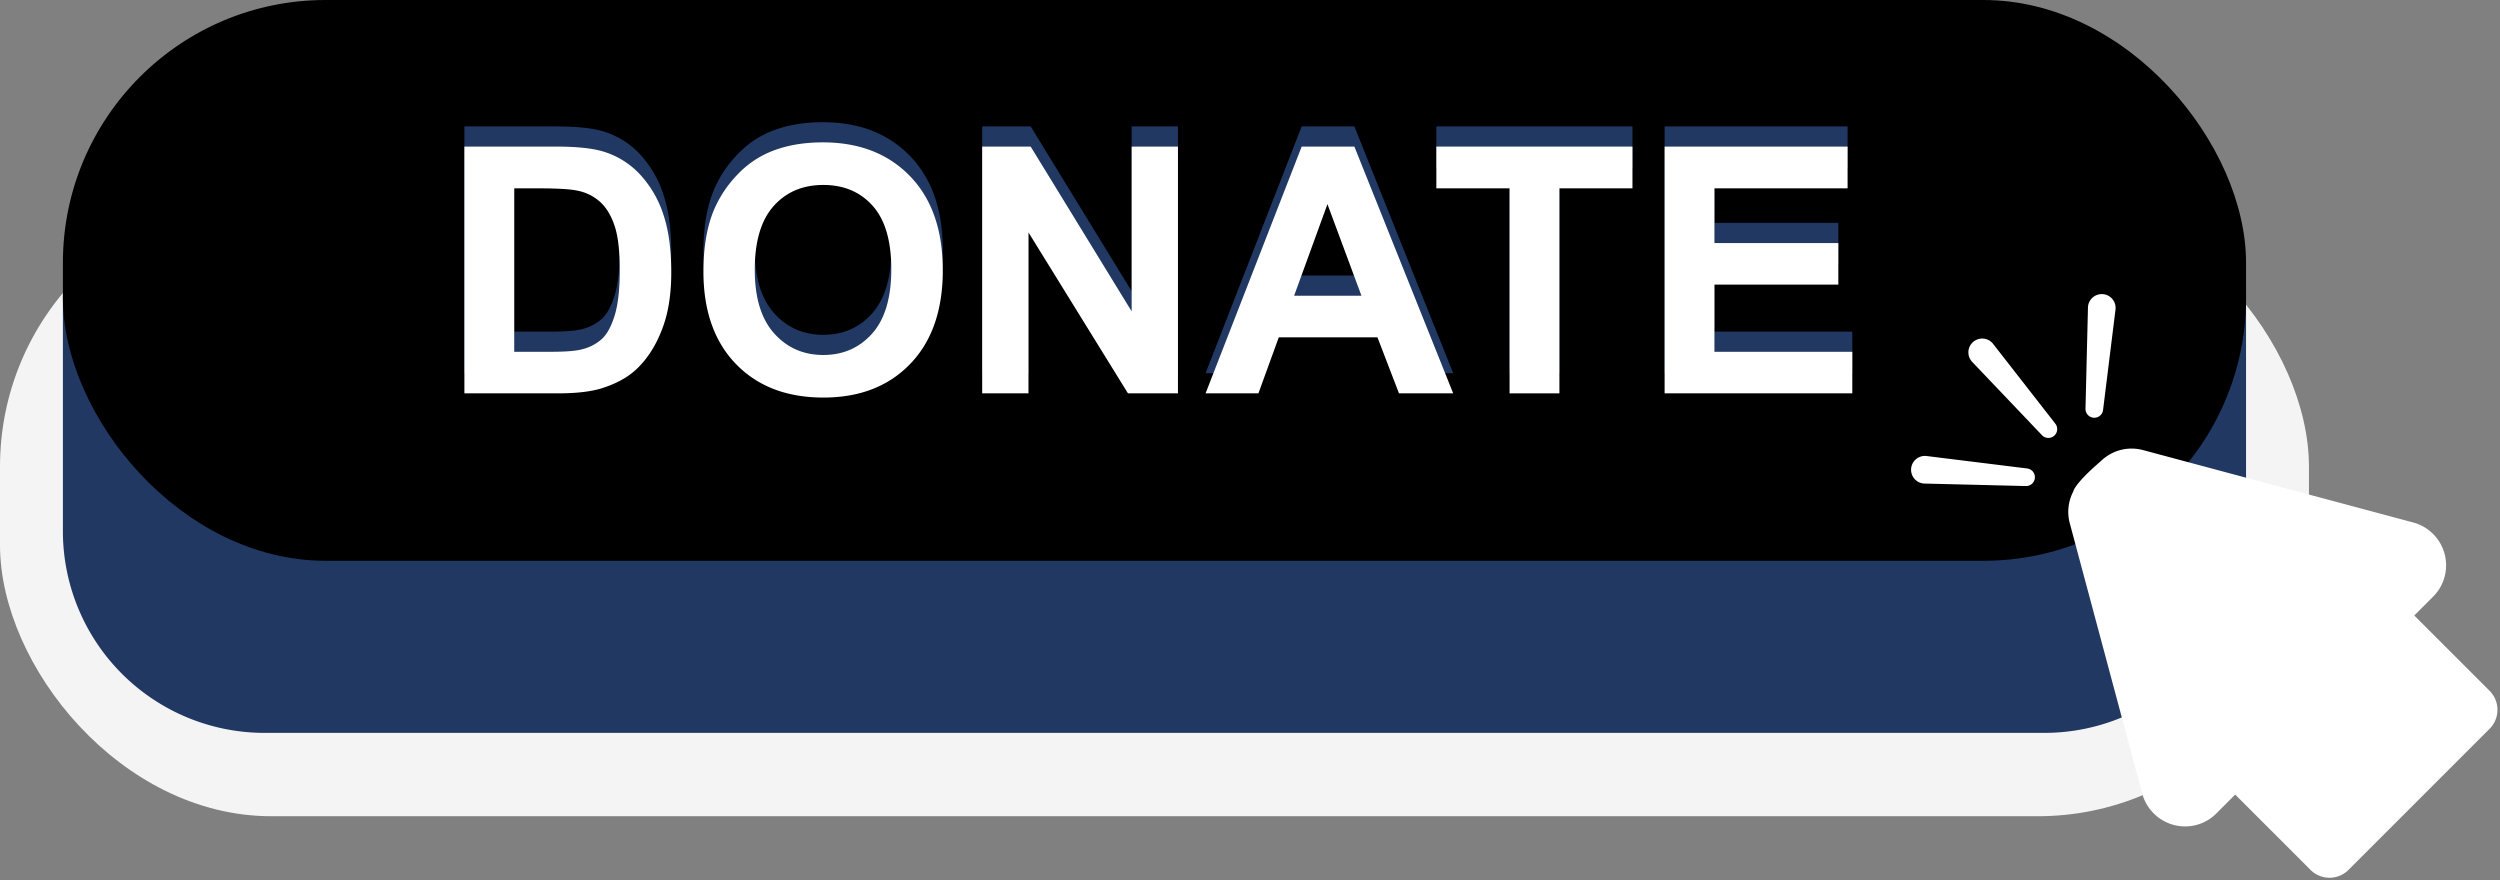
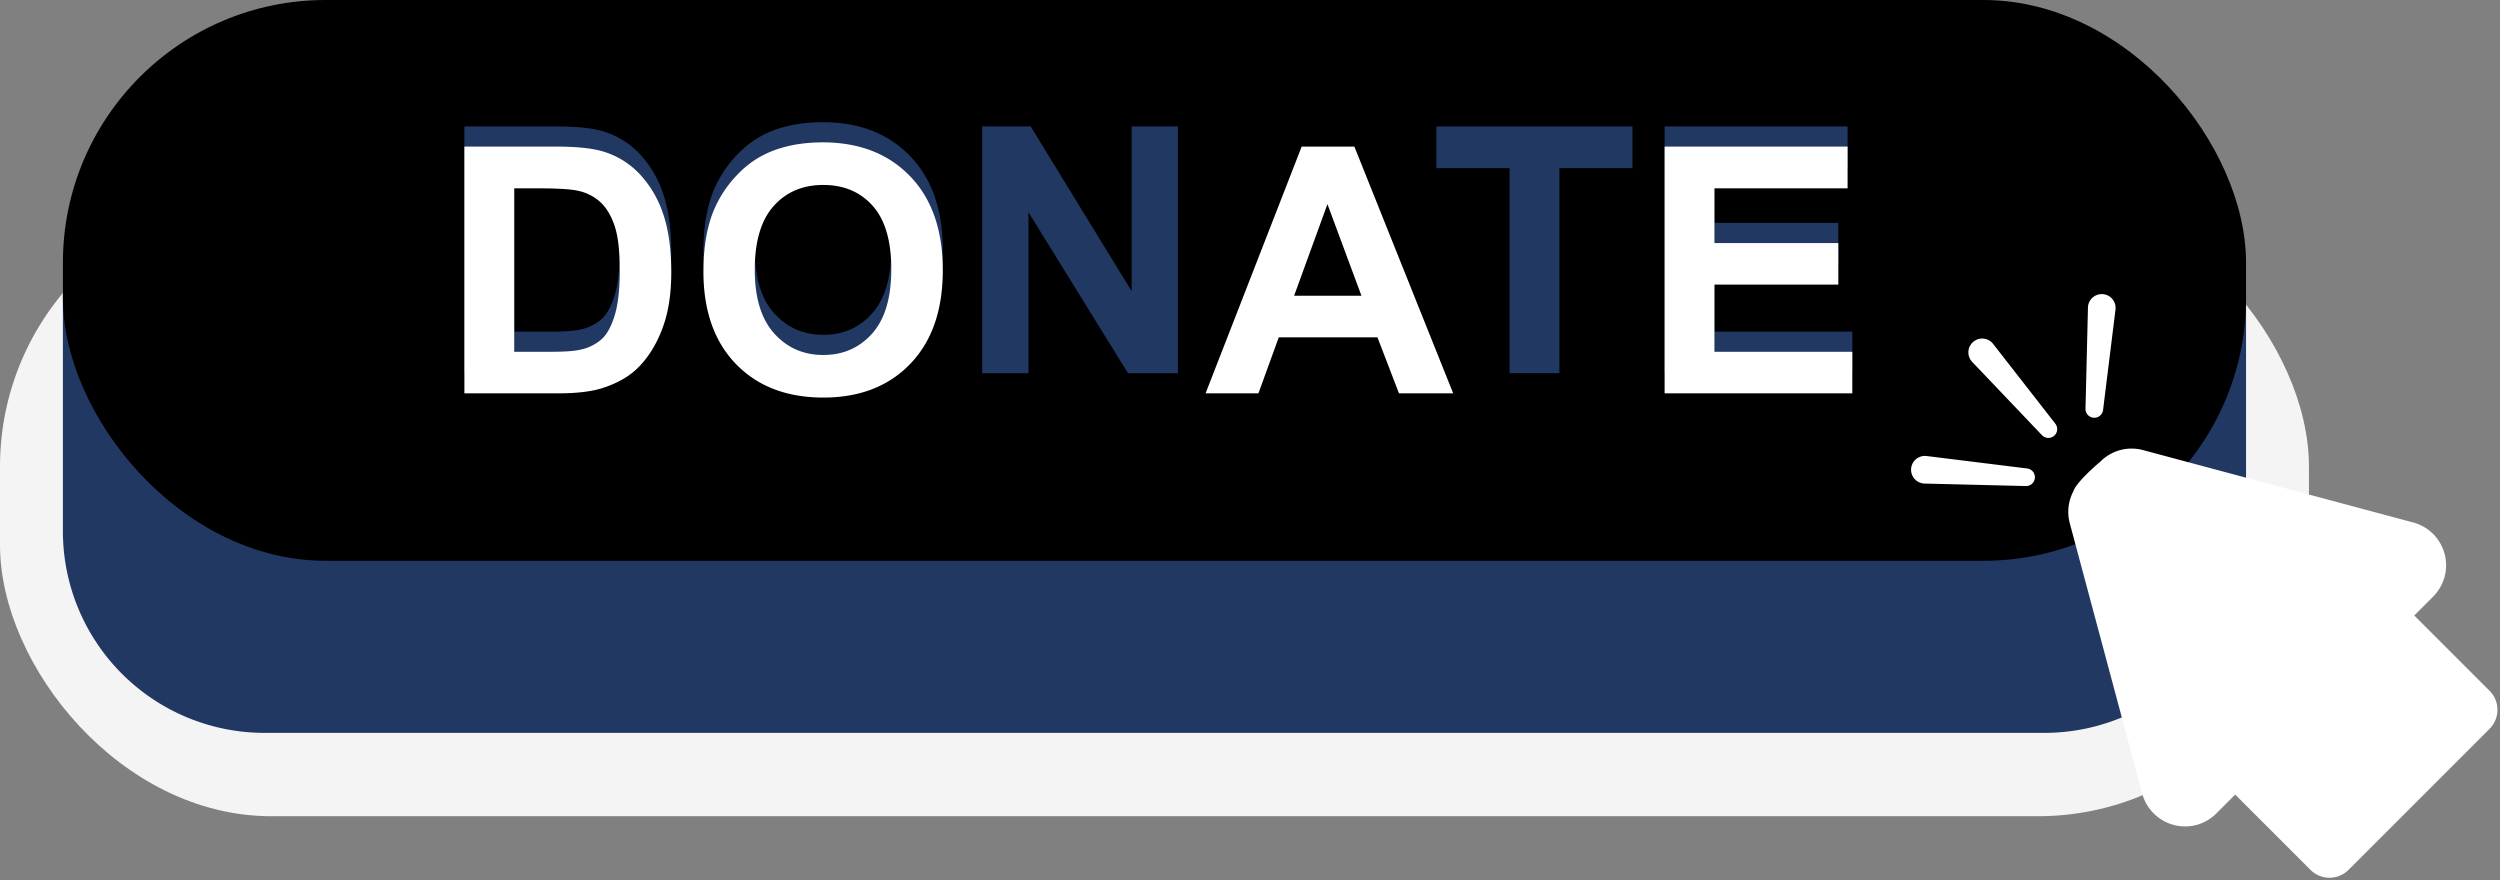
<svg xmlns="http://www.w3.org/2000/svg" fill="#000000" height="530.8" preserveAspectRatio="xMidYMid meet" version="1" viewBox="0.0 0.0 1507.2 530.8" width="1507.2" zoomAndPan="magnify">
  <rect x="0.0" y="0.0" width="1507.2" height="530.8" fill="#808080" stroke="none" />
  <g data-name="Layer 2">
    <g data-name="Layer 2">
      <g id="change1_1">
        <rect fill="#f4f4f4" height="374.244" rx="163.492" width="1392.02" y="117.843" />
      </g>
      <g id="change2_1">
        <path d="M1232.515,441.837H159.505A121.586,121.586,0,0,1,37.919,320.251V179.317a61.474,61.474,0,0,1,61.474-61.474H1292.627a61.474,61.474,0,0,1,61.474,61.474V320.251A121.586,121.586,0,0,1,1232.515,441.837Z" fill="#213862" />
      </g>
      <g id="change3_1">
        <rect fill="#000000" height="338.086" rx="158.405" width="1316.183" x="37.919" />
      </g>
      <g id="change2_2">
        <path d="M279.972,76.212h54.9q18.573,0,28.315,2.842a49.773,49.773,0,0,1,22.428,13.7,65.021,65.021,0,0,1,14.208,24.1q4.872,14.259,4.872,35.164,0,18.371-4.568,31.664-5.582,16.237-15.932,26.284-7.816,7.611-21.11,11.874-9.947,3.147-26.589,3.146H279.972Zm30.04,25.168v98.542H332.44q12.582,0,18.166-1.42a27.732,27.732,0,0,0,12.128-6.191q4.818-4.362,7.864-14.36t3.045-27.249q0-17.252-3.045-26.488t-8.524-14.41a28.59,28.59,0,0,0-13.9-7q-6.292-1.421-24.661-1.421Z" fill="#213862" />
      </g>
      <g id="change2_3">
        <path d="M424.081,151.514q0-22.733,6.8-38.158a70.021,70.021,0,0,1,13.853-20.4,57.9,57.9,0,0,1,19.231-13.4q13.9-5.885,32.069-5.886,32.882,0,52.621,20.4T568.393,150.8q0,36.027-19.586,56.375T496.44,227.526q-33.185,0-52.772-20.246T424.081,151.514Zm30.953-1.015q0,25.269,11.671,38.311t29.633,13.04q17.964,0,29.482-12.939t11.518-38.818q0-25.575-11.214-38.158T496.338,99.351q-18.572,0-29.937,12.736T455.034,150.5Z" fill="#213862" />
      </g>
      <g id="change2_4">
        <path d="M592.14,224.989V76.212h29.227l60.892,99.354V76.212h27.908V224.989H680.026l-59.978-97.02v97.02Z" fill="#213862" />
      </g>
      <g id="change2_5">
-         <path d="M876.1,224.989H843.417L830.427,191.2h-59.47l-12.28,33.794H726.811L784.759,76.212h31.765Zm-55.309-58.861-20.5-55.208-20.094,55.208Z" fill="#213862" />
-       </g>
+         </g>
      <g id="change2_6">
        <path d="M910.093,224.989V101.38H865.948V76.212H984.177V101.38H940.133V224.989Z" fill="#213862" />
      </g>
      <g id="change2_7">
        <path d="M1003.561,224.989V76.212h110.314V101.38H1033.6v32.983h74.692V159.43H1033.6v40.492h83.116v25.067Z" fill="#213862" />
      </g>
      <g id="change4_1">
        <path d="M279.972,88.369h54.9q18.573,0,28.315,2.841a49.775,49.775,0,0,1,22.428,13.7,65.025,65.025,0,0,1,14.208,24.1q4.872,14.261,4.872,35.165,0,18.369-4.568,31.663-5.582,16.239-15.932,26.285-7.816,7.611-21.11,11.874-9.947,3.147-26.589,3.146H279.972Zm30.04,25.168v98.542H332.44q12.582,0,18.166-1.421a27.742,27.742,0,0,0,12.128-6.19q4.818-4.363,7.864-14.361t3.045-27.248q0-17.251-3.045-26.488t-8.524-14.411a28.6,28.6,0,0,0-13.9-7q-6.292-1.421-24.661-1.421Z" fill="#ffffff" />
      </g>
      <g id="change4_2">
        <path d="M424.081,163.671q0-22.733,6.8-38.159a70.017,70.017,0,0,1,13.853-20.4,57.886,57.886,0,0,1,19.231-13.4q13.9-5.885,32.069-5.886,32.882,0,52.621,20.4t19.738,56.73q0,36.029-19.586,56.375T496.44,239.683q-33.185,0-52.772-20.246T424.081,163.671Zm30.953-1.015q0,25.269,11.671,38.31t29.633,13.041q17.964,0,29.482-12.939t11.518-38.818q0-25.575-11.214-38.159t-29.786-12.584q-18.572,0-29.937,12.737T455.034,162.656Z" fill="#ffffff" />
      </g>
      <g id="change4_3">
-         <path d="M592.14,237.146V88.369h29.227l60.892,99.353V88.369h27.908V237.146H680.026l-59.978-97.02v97.02Z" fill="#ffffff" />
-       </g>
+         </g>
      <g id="change4_4">
-         <path d="M876.1,237.146H843.417l-12.99-33.795h-59.47l-12.28,33.795H726.811L784.759,88.369h31.765Zm-55.309-58.862-20.5-55.208-20.094,55.208Z" fill="#ffffff" />
+         <path d="M876.1,237.146H843.417l-12.99-33.795h-59.47l-12.28,33.795H726.811L784.759,88.369h31.765Zm-55.309-58.862-20.5-55.208-20.094,55.208" fill="#ffffff" />
      </g>
      <g id="change4_5">
-         <path d="M910.093,237.146V113.537H865.948V88.369H984.177v25.168H940.133V237.146Z" fill="#ffffff" />
-       </g>
+         </g>
      <g id="change4_6">
        <path d="M1003.561,237.146V88.369h110.314v25.168H1033.6V146.52h74.692v25.066H1033.6v40.493h83.116v25.067Z" fill="#ffffff" />
      </g>
      <g id="change5_1">
        <path d="M1500.927,416.477l-45.41-45.411,11.359-11.359A26.723,26.723,0,0,0,1454.9,315L1292.05,271.363a27.1,27.1,0,0,0-7-.93,26.64,26.64,0,0,0-15.226,4.863l0-.008-.062.051a27.081,27.081,0,0,0-3.517,2.954c-15.822,13.563-16.3,18.018-16.3,18.018h0a26.489,26.489,0,0,0-2.088,19.254l43.634,162.847a26.816,26.816,0,0,0,25.888,19.818,26.463,26.463,0,0,0,18.821-7.838l11.36-11.36,45.411,45.411a16.212,16.212,0,0,0,22.892,0l73.6-73.6h0l11.473-11.472A16.206,16.206,0,0,0,1500.927,416.477Z" fill="#ffffff" />
      </g>
      <g id="change4_7">
        <path d="M1474.194,427.8l-47.219-47.219,15.691-15.691a17.428,17.428,0,0,0-7.813-29.158l-150.784-40.4a17.43,17.43,0,0,0-21.346,21.346l40.4,150.784a17.429,17.429,0,0,0,29.159,7.813l15.69-15.691,47.219,47.219a7.7,7.7,0,0,0,10.852,0l68.148-68.148A7.7,7.7,0,0,0,1474.194,427.8Z" fill="#ffffff" />
      </g>
      <g id="change5_2">
        <path d="M1201.6,207.319l37.514,48.112a5.318,5.318,0,0,1-8.045,6.938L1189,218.188a8.332,8.332,0,0,1,12.068-11.492C1201.254,206.894,1201.438,207.108,1201.6,207.319Z" fill="#ffffff" />
      </g>
      <g id="change5_3">
        <path d="M1275.392,186.644l-7.5,60.548a5.318,5.318,0,0,1-10.594-.783l1.49-60.992a8.332,8.332,0,0,1,16.659.407C1275.445,186.1,1275.424,186.379,1275.392,186.644Z" fill="#ffffff" />
      </g>
      <g id="change5_4">
        <path d="M1161.523,274.93l60.548,7.494a5.318,5.318,0,0,1-.784,10.6l-60.991-1.491a8.332,8.332,0,1,1,.407-16.659C1160.976,274.876,1161.257,274.9,1161.523,274.93Z" fill="#ffffff" />
      </g>
    </g>
  </g>
</svg>